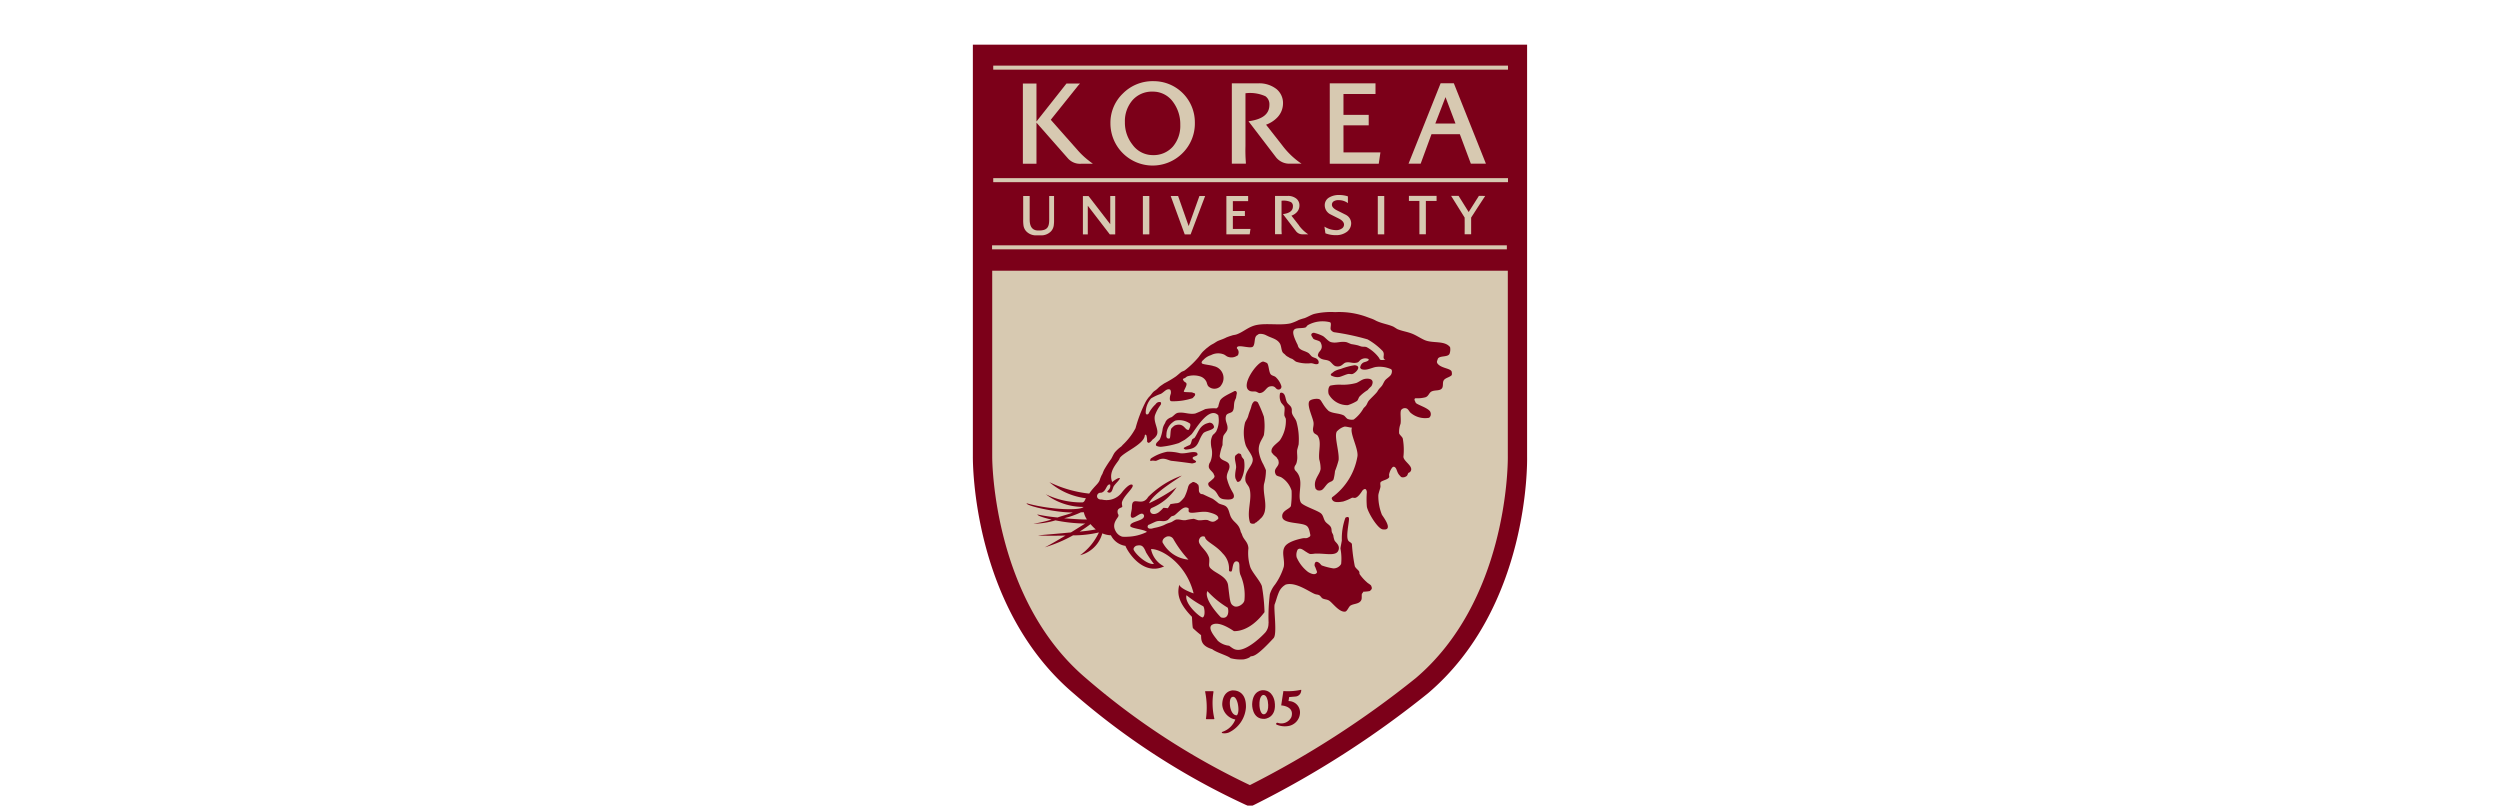
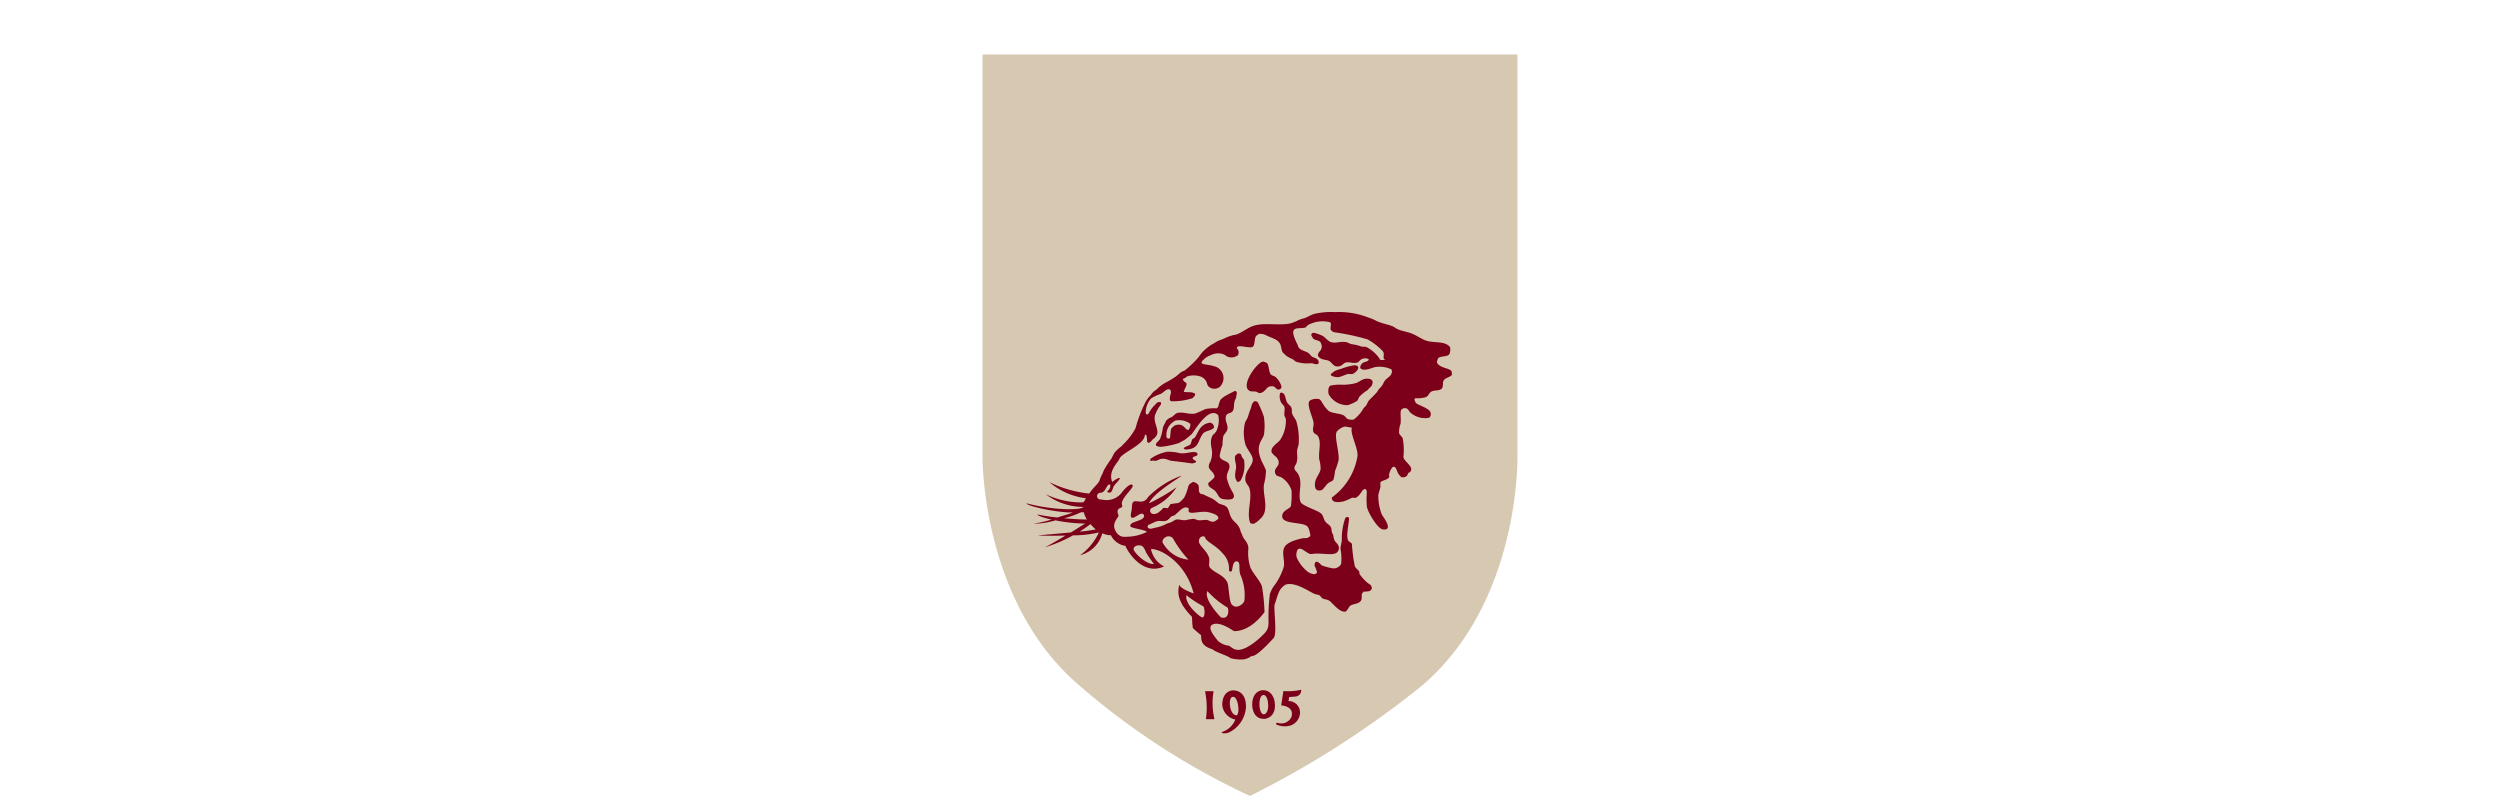
<svg xmlns="http://www.w3.org/2000/svg" width="180" height="58" viewBox="0 0 180 58">
  <defs>
    <style>
      .cls-1 {
        fill: none;
      }

      .cls-2 {
        fill: #d7c9b1;
      }

      .cls-3 {
        fill: #7c0019;
      }
    </style>
  </defs>
  <g id="고려대학교" transform="translate(17.082 4.529)">
    <rect id="사각형_245" data-name="사각형 245" class="cls-1" width="180" height="58" transform="translate(-17.082 -4.529)" />
    <g id="그룹_277" data-name="그룹 277" transform="translate(52.964 -1.315)">
      <path id="패스_329" data-name="패스 329" class="cls-2" d="M39.435.918V29.871s.222,10.457-6.877,16.491a67.822,67.822,0,0,1-12.346,7.924h-.07A52.2,52.2,0,0,1,7.905,46.362C.809,40.327.918,29.871.918,29.871V.918Z" transform="translate(-0.224 -0.209)" />
-       <path id="패스_330" data-name="패스 330" class="cls-3" d="M39.211,0H0V29.662C0,30.095-.03,40.517,7.24,46.7l-.016-.014a52.226,52.226,0,0,0,12.42,8.046l.133.057h.363l.139-.066A69.274,69.274,0,0,0,32.771,46.7c7.279-6.187,7.145-16.615,7.134-17.056V0Zm-.694,1.417V29.725c0,.875-.154,10.381-6.626,15.883a68.229,68.229,0,0,1-11.944,7.706,52.227,52.227,0,0,1-11.8-7.693l-.015-.013c-6.662-5.662-6.739-15.567-6.739-15.93V1.417Z" transform="translate(0 0)" />
-       <rect id="사각형_257" data-name="사각형 257" class="cls-3" width="38.364" height="15.568" transform="translate(0.694 0.709)" />
      <rect id="사각형_258" data-name="사각형 258" class="cls-2" width="37.063" height="0.29" transform="translate(1.467 1.511)" />
      <rect id="사각형_259" data-name="사각형 259" class="cls-2" width="37.063" height="0.29" transform="translate(1.467 9.612)" />
      <rect id="사각형_260" data-name="사각형 260" class="cls-2" width="37.064" height="0.289" transform="translate(1.383 14.449)" />
      <path id="패스_331" data-name="패스 331" class="cls-3" d="M22.213,62.295h.51c.071,0,.044-.066.044-.066a4.931,4.931,0,0,1-.059-1.887s.021-.065-.053-.065h-.5c-.068,0-.043.054-.043.054a5.77,5.77,0,0,1,.061,1.893s-.031.071.045.071" transform="translate(-5.385 -13.727)" />
      <path id="패스_332" data-name="패스 332" class="cls-3" d="M24.49,60.2c-.812.08-.762,1.051-.762,1.051A1.168,1.168,0,0,0,24.67,62.3a1.5,1.5,0,0,1-.895.875c-.154.061-.042.106-.042.106a.84.84,0,0,0,.479-.049,2.171,2.171,0,0,0,1.223-1.823c.025-1.3-.945-1.2-.945-1.2m.29,1.789c-.389.012-.482-.606-.482-.606-.1-.678.158-.717.158-.717.274-.087.392.49.392.49.133.664-.068.833-.068.833" transform="translate(-5.772 -13.71)" />
      <path id="패스_333" data-name="패스 333" class="cls-3" d="M28.2,60.987s-.108-.807-.848-.8c0,0-.733-.019-.767,1.018,0,0-.028,1.094.9,1.046,0,0,.908-.058.717-1.265m-.7.919c-.35.131-.389-.6-.389-.6-.036-.7.241-.768.241-.768.282-.071.36.442.36.442.127.795-.213.925-.213.925" transform="translate(-6.477 -13.707)" />
      <path id="패스_334" data-name="패스 334" class="cls-3" d="M28.975,62.524a.8.8,0,0,0,.99-.409c.25-.8-.733-.842-.733-.842l.158-1.033a4.44,4.44,0,0,0,1.25-.086s.061-.042.026.109a.44.44,0,0,1-.377.369l-.484.041-.046.29a.814.814,0,0,1,.823.907,1,1,0,0,1-.849.89,1.5,1.5,0,0,1-.826-.1s-.067-.033-.031-.088a.091.091,0,0,1,.1-.051" transform="translate(-7.032 -13.698)" />
      <path id="패스_335" data-name="패스 335" class="cls-3" d="M25.135,38.146c.063-.076.141-.022.208,0s.065.144.1.209c.02.046.142.172.154.212a2.244,2.244,0,0,1-.206,1.427.294.294,0,0,1-.219.168c-.086.008-.114-.12-.143-.168-.132-.188-.033-.632,0-.84.034-.268-.172-.7-.039-.9,0,0,.139-.112.142-.112" transform="translate(-6.078 -8.678)" />
      <path id="패스_336" data-name="패스 336" class="cls-3" d="M16.978,38.6c.11-.033.271.022.337,0l.15-.062a.715.715,0,0,1,.517-.063c.087.011.346.124.431.128.138.015.789.087,1.482.189-.005,0,.37-.05.275-.157.059.07-.011-.057-.152-.107l-.049-.053c.006-.005-.12-.107.1-.183a.621.621,0,0,0,.192-.085c.09-.1-.042-.2-.042-.2-.328-.114-.7.1-1.188.049a3.282,3.282,0,0,0-.928-.106,3.191,3.191,0,0,0-1.178.489s-.124.222.05.163" transform="translate(-4.114 -8.638)" />
      <path id="패스_337" data-name="패스 337" class="cls-3" d="M21.9,35.247c.336-.02.35.334.358.3-.038.253-.646.276-.79.473-.426.565-.247,1.106-1.253,1.163,0,0-.2-.048-.123-.132a2.729,2.729,0,0,1,.4-.19c.129-.077.119-.29.2-.422.018-.032.129-.073.157-.1.282-.389.315-.782.812-1.013a2.161,2.161,0,0,1,.239-.074" transform="translate(-4.889 -8.027)" />
      <path id="패스_338" data-name="패스 338" class="cls-3" d="M26.506,33.27a.254.254,0,0,1,.3.069,8.624,8.624,0,0,1,.429,1.02,4.387,4.387,0,0,1,0,1.323c-.123.338-.428.6-.362,1.2a2.755,2.755,0,0,0,.333.931c.017.05.169.349.177.412a3.8,3.8,0,0,1-.143,1c-.077.649.177,1.239.075,1.857a.993.993,0,0,1-.27.566l-.113.1c-.031.064-.089.086-.147.132l-.07.072c-.107.026-.118.091-.162.1-.272.061-.328-.1-.311-.063-.277-.793.187-1.721-.05-2.486-.054-.178-.259-.352-.285-.541-.095-.687.535-1.049.526-1.511,0-.329-.424-.756-.52-1.08a2.989,2.989,0,0,1-.035-1.585c.039-.115.185-.31.224-.463.076-.3.2-.541.238-.738a1.045,1.045,0,0,1,.082-.2.48.48,0,0,1,.086-.1" transform="translate(-6.281 -7.57)" />
      <path id="패스_339" data-name="패스 339" class="cls-3" d="M36.495,31.152c.455-.054.659.13.446.525l-.089.086a1.726,1.726,0,0,0-.184.2,2.916,2.916,0,0,0-.594.476c-.057.07-.1.249-.175.31a3.062,3.062,0,0,1-.659.3,1.525,1.525,0,0,1-1.38-.794c-.071-.279,0-.548.118-.612a3.089,3.089,0,0,1,.842-.063,3.74,3.74,0,0,0,1.015-.124c.2-.065.423-.274.659-.3" transform="translate(-8.242 -7.092)" />
      <path id="패스_340" data-name="패스 340" class="cls-3" d="M34.209,30.679a.883.883,0,0,0,.489.053c.163-.041.466-.183.618-.211.093-.022.223.025.313,0,.251-.079.713-.579.16-.633a4.668,4.668,0,0,0-.987.264,1.882,1.882,0,0,0-.459.164c-.042.025-.256.2-.231.174,0,0-.141.12.1.19" transform="translate(-8.3 -6.806)" />
      <path id="패스_341" data-name="패스 341" class="cls-3" d="M28.3,31.551c-.163-.022-.163-.3-.569-.211-.284.062-.362.487-.775.476l-.206-.1c-.18-.044-.309.02-.467-.058-.728-.348.564-2.132.983-2.109a1.3,1.3,0,0,1,.262.105c.13.115.13.612.253.792.094.127.24.117.365.212a1.5,1.5,0,0,1,.411.636.205.205,0,0,1-.257.26" transform="translate(-6.35 -6.729)" />
      <path id="패스_342" data-name="패스 342" class="cls-3" d="M37.912,50.8h0" transform="translate(-9.236 -11.568)" />
      <path id="패스_343" data-name="패스 343" class="cls-3" d="M45.58,30.492h0" transform="translate(-11.104 -6.942)" />
      <path id="패스_344" data-name="패스 344" class="cls-3" d="M37.912,50.8l0,0,0,0" transform="translate(-9.236 -11.57)" />
      <path id="패스_345" data-name="패스 345" class="cls-3" d="M45.58,30.494l0,.01,0,0c0-.006,0-.01,0-.013" transform="translate(-11.104 -6.944)" />
      <path id="패스_346" data-name="패스 346" class="cls-3" d="M36.954,29.835a.275.275,0,0,0,.012-.027c-.014.029-.017.033-.012.027" transform="translate(-9.002 -6.788)" />
      <path id="패스_347" data-name="패스 347" class="cls-3" d="M32.8,41.51s-.008,0-.011,0,.012.007.011,0" transform="translate(-7.987 -9.452)" />
      <path id="패스_348" data-name="패스 348" class="cls-3" d="M23.062,32.309c-.282.161-.9.408-1.025.687a3.216,3.216,0,0,0-.13.449c-.008.019-.085.05-.108.1a3.143,3.143,0,0,0-.824.052,7.553,7.553,0,0,1-.722.319c-.459.081-.811-.127-1.24-.053-.192.035-.315.237-.473.318a.908.908,0,0,0-.294.164l-.1.112a1.584,1.584,0,0,1-.092.2,1.053,1.053,0,0,0-.154.445,2.972,2.972,0,0,1-.185.659c-.037.072-.232.234-.26.3-.015.045-.057.09,0,.158-.067-.076-.053.073.319.093a6.131,6.131,0,0,0,1.3-.27l.428-.235A5.519,5.519,0,0,0,20,35.4c.312-.395,1.147-1.834,1.795-1.458l.117.085a1.785,1.785,0,0,1-.157,1.2L21.6,35.4c-.116.039-.2.346-.214.488a1.931,1.931,0,0,0,.054.56,1.642,1.642,0,0,1-.1.955.529.529,0,0,0-.105.365c.031.208.319.359.361.531.025.086.1.1,0,.264a3.988,3.988,0,0,1-.361.317c-.093.1-.012.249.051.31.179.164.326.185.465.375.2.259.186.484.622.528.343.032.826.051.622-.425l-.1-.178a3.433,3.433,0,0,1-.364-.928c-.04-.432.3-.653.158-1-.115-.268-.631-.238-.674-.587a3.783,3.783,0,0,1,.209-.792,3.17,3.17,0,0,1,.053-.632c.052-.155.278-.331.3-.525.048-.348-.216-.568-.1-.949.056-.2.357-.175.468-.32.143-.2.065-.466.152-.741.009-.032.082-.2.1-.225-.009-.012.059-.353.059-.353-.045-.214-.174-.127-.191-.133m-3.274,2.785c-.29.068-.316-.563-1.012-.316a1.4,1.4,0,0,0-.248.225c-.081.188-.039.668-.13.714,0,0-.27.069-.217-.281a1.1,1.1,0,0,1,.462-.893.723.723,0,0,1,.194-.12,1.354,1.354,0,0,1,1.043.222c.093.141-.105.454-.092.449" transform="translate(-4.246 -7.355)" />
      <path id="패스_349" data-name="패스 349" class="cls-3" d="M35.725,29.236c-.049-.258-.734-.239-1.012-.583-.1-.137-.026-.213,0-.317.079-.3.706-.122.852-.389a.89.89,0,0,0,.042-.489c-.393-.493-1.224-.258-1.81-.5-.282-.118-.634-.358-.93-.471-.373-.147-.66-.168-1.033-.318-.085-.037-.251-.161-.34-.2-.415-.17-.743-.2-1.157-.384-.049-.019-.175-.092-.229-.115-.166-.072-.217-.083-.393-.148a5.758,5.758,0,0,0-2.38-.385,5.306,5.306,0,0,0-1.5.127c-.217.055-.52.246-.722.311a3.469,3.469,0,0,0-.4.127,3.371,3.371,0,0,1-.586.242c-.711.162-1.66-.016-2.379.107-.625.1-.986.5-1.5.686-.157.053-.222.036-.375.093a3.575,3.575,0,0,0-.375.131c-.215.113-.353.147-.6.249-.122.056-.265.169-.383.225a1.605,1.605,0,0,0-.327.219l-.116.086s-.253.225-.284.265c-.1.107-.2.256-.284.367a6.592,6.592,0,0,1-.984.948c-.12.087-.2.069-.307.161-.124.1-.232.2-.35.29a7.817,7.817,0,0,1-.841.5l-.191.131c-.253.169-.243.238-.5.407-.172.119-.246.3-.4.436a2.2,2.2,0,0,0-.292.449,9.684,9.684,0,0,0-.678,1.8,4.494,4.494,0,0,1-.774,1.055l-.1.1c-.08.07-.08.09-.154.163a2.559,2.559,0,0,0-.464.424c-.105.144-.167.311-.263.471a9.011,9.011,0,0,0-.514.794,2.889,2.889,0,0,0-.121.3c-.014.013-.022.031-.026.031a2.411,2.411,0,0,0-.172.422c-.115.272-.388.424-.749.949a8.664,8.664,0,0,1-2.864-.823,4.976,4.976,0,0,0,2.63,1.158c-.086.129-.093.262-.249.3A5.906,5.906,0,0,1,6.5,38.051a4.446,4.446,0,0,0,2.72.911c-.235.28-2.4.212-4.1-.262-.065.182,2.12.678,3.32.662-.206.107-.745.232-1.092.361a12.8,12.8,0,0,1-1.458-.218c.033.114.574.264,1.022.37a10.116,10.116,0,0,1-1.315.3,5.836,5.836,0,0,0,1.6-.246,11.263,11.263,0,0,0,2.148.23c-.135.069-.64.4-1.037.639-1.02.1-2.129.185-2.367.215.135.021,1.028.036,1.979.011-.582.348-1.2.711-1.5.85A10.152,10.152,0,0,0,8.46,41.01a8.171,8.171,0,0,0,1.863-.211,4.156,4.156,0,0,1-1.356,1.641,2.226,2.226,0,0,0,1.6-1.575,1.794,1.794,0,0,0,.622.141,1.394,1.394,0,0,0,1.046.761c.121.354,1.228,2.2,2.783,1.478A1.774,1.774,0,0,1,14.075,42c.69-.046,2.517.978,3.067,3.189-.433-.149-.974-.405-1.032-.626-.118.512-.2,1.172.911,2.311.021.243.018.536.068.811a7.309,7.309,0,0,0,.59.51c.014.32-.03.761.8,1.008.281.238,1.182.49,1.314.648a2.893,2.893,0,0,0,.958.088s.392-.067.5-.22c.2-.012.461-.018,1.658-1.32.251-.307,0-1.991.061-2.4.118-.3.169-.571.329-.936a1.142,1.142,0,0,1,.469-.506.4.4,0,0,1,.064-.018c.69-.158,1.588.5,2.013.684.154.066.234.031.36.108.061.032.147.177.209.212.152.087.3.063.468.155.247.141.749.882,1.186.8.136-.033.244-.35.361-.427.2-.128.489-.116.672-.261.209-.168.123-.356.154-.584,0-.009.1-.117.107-.161a2.32,2.32,0,0,0,.467-.047.816.816,0,0,0,.1-.1c.088-.095.023-.2,0-.273s-.242-.185-.309-.258a3.153,3.153,0,0,1-.52-.579c-.047-.1.012-.118-.053-.218s-.25-.224-.3-.365a12.185,12.185,0,0,1-.209-1.6c-.081-.136-.183-.119-.264-.246-.172-.278.041-1.174.056-1.529.014-.285-.259-.108-.259-.108a4.424,4.424,0,0,0-.257,1.637c-.008.072-.1.507-.1.583a3.782,3.782,0,0,1,.05,1.109.626.626,0,0,1-.569.317,4.669,4.669,0,0,1-.826-.212c-.025-.012-.147-.156-.157-.161-.288-.232-.349-.014-.36.1s.038.146.062.214.127.32.115.341-.105.3-.643-.021a2.654,2.654,0,0,1-.825-1.059.8.8,0,0,1,.073-.554c.2-.186.442.072.644.183a1.265,1.265,0,0,0,.238.13,1.393,1.393,0,0,0,.336-.022c.784-.047,1.6.243,1.736-.294.087-.338-.238-.52-.3-.66A1.412,1.412,0,0,1,27.2,41c-.005-.014-.061-.137-.072-.151-.082-.141-.023-.264-.1-.421-.082-.172-.315-.276-.412-.424-.133-.2-.133-.439-.313-.582-.265-.221-1.324-.543-1.448-.794-.2-.4.047-1.132-.05-1.633a1.088,1.088,0,0,0-.322-.634.293.293,0,0,1-.076-.271c.046-.176.138-.127.189-.521.033-.216-.019-.46,0-.685,0-.037.1-.382.108-.422a4.761,4.761,0,0,0-.155-1.632c-.061-.209-.25-.388-.312-.585-.055-.165.01-.26-.055-.425-.051-.144-.231-.246-.3-.364-.141-.211-.1-.568-.313-.689-.158-.089-.214.035-.2,0a.99.99,0,0,0,.051.632c.038.109.231.264.262.371.04.195-.031.431,0,.634l.1.212a2.5,2.5,0,0,1-.412,1.528c-.147.2-.592.446-.619.739-.022.182.05.188.1.265.067.1.281.224.313.316.023.069.05.055.077.124l.026.144c.036.369-.436.453-.207.9.065.128.287.128.411.209a1.722,1.722,0,0,1,.724.946,6.116,6.116,0,0,1-.047,1.112c-.108.236-.688.327-.623.793.073.507,1.385.364,1.754.631.175.125.211.4.264.639.03.131-.1.176-.157.205-.138.082-.237.019-.413.057-.427.088-1.108.283-1.287.634-.225.4.04.958-.054,1.42a4.466,4.466,0,0,1-.626,1.271,2.068,2.068,0,0,0-.375.7,12.922,12.922,0,0,0-.09,2.088l-.009.007a.969.969,0,0,1-.225.655c-.284.317-1.266,1.257-1.964,1.257-.259-.008-.365-.095-.647-.3a1.426,1.426,0,0,1-.824-.368c-.073-.134-.845-.933-.36-1.161.456-.214,1.194.253,1.535.479.139,0,1.136.05,2.2-1.368a12.764,12.764,0,0,0-.189-1.866c-.109-.364-.712-1.007-.84-1.392a3.375,3.375,0,0,1-.13-1.351c-.04-.473-.334-.578-.455-.961a1,1,0,0,0-.095-.2,1.251,1.251,0,0,0-.145-.389c-.185-.287-.363-.35-.532-.63s-.144-.653-.415-.845c-.149-.1-.349-.111-.515-.209a4.614,4.614,0,0,0-.414-.317l-.374-.171c-.081-.04-.227-.107-.3-.144s-.146-.006-.206-.057c-.2-.172-.057-.329-.156-.629-.008-.037-.087-.039-.1-.107-.083-.022-.228-.157-.34-.076-.156.116-.2.083-.294.324a3.385,3.385,0,0,1-.266.742,2.055,2.055,0,0,1-.357.376.536.536,0,0,1-.257.064l-.387.057-.192.3a3.234,3.234,0,0,0-.322-.029,2.379,2.379,0,0,1-.366.344c-.328.2-.529.057-.551-.015a.22.22,0,0,1,.1-.33,3.972,3.972,0,0,0,1.765-1.477A13.757,13.757,0,0,1,13.934,38.7c.312-.755,2.234-1.86,2.351-1.991a6.5,6.5,0,0,0-2.414,1.534c-.272.449-.592.324-.893.31s-.269.313-.282.509-.15.585-.027.656c.2.175.73-.539.9-.154.092.429-1,.41-.987.757-.051.184,1,.246,1.2.44a3.354,3.354,0,0,1-1.417.348,1.738,1.738,0,0,1-.372-.007.8.8,0,0,1-.476-.416c-.3-.558.207-.941.216-1.085s-.057-.069-.067-.3.249-.273.315-.322-.019-.117,0-.344c.134-.514.954-1.105.744-1.271-.191-.1-.588.345-.742.55a1.387,1.387,0,0,1-1.445.518c-.5.028-.409-.528-.062-.489.4-.084.371-.651.656-.593.092.413-.357.471-.147.564.287.115.315-.268.4-.428s.489-.516.443-.6c-.116-.041-.414.175-.548.282-.328-.835.5-1.47.538-1.716.27-.437,1.783-.995,1.811-1.657l.042-.037s.028-.018.073.06h0c.011.039.018.083.029.127a.645.645,0,0,1,0,.1l.008-.064c.012.1.008.193.012.172v.1c.013.059.09.09.1.1a.357.357,0,0,0,.193-.124c.012-.014.1-.1.1-.12a.859.859,0,0,0,.274-.271c.259-.386-.241-.952-.1-1.473a2.75,2.75,0,0,1,.412-.756c.085-.2-.051-.2-.051-.2a.324.324,0,0,0-.309.153,2.389,2.389,0,0,0-.518.693s-.155.144-.2-.053a1.554,1.554,0,0,1,.387-1.053,3.482,3.482,0,0,1,.694-.324c.134-.057.334-.276.467-.314a.247.247,0,0,1,.2,0s.1.075.054.314a.974.974,0,0,0-.067.391c.022.071.013.139.169.139a4.525,4.525,0,0,0,1.445-.214c.054-.023.109-.106.158-.154.076-.08.057-.2,0-.209l-.158-.053c.121-.019-.7-.025-.567-.05-.145.025.193-.39.154-.588-.017-.093-.178-.132-.207-.206-.016-.048-.1-.118,0-.16l.12-.052a.8.8,0,0,1,.139-.105,1.585,1.585,0,0,1,.931,0,.745.745,0,0,1,.467.422,1.1,1.1,0,0,0,.1.266.625.625,0,0,0,.88.038,1.25,1.25,0,0,0,.158-.246.872.872,0,0,0-.626-1.217c-.2-.073-.524-.094-.774-.16-.177-.051-.071-.2-.02-.248l.075-.069a1.205,1.205,0,0,1,.519-.316,1.1,1.1,0,0,1,.929-.049c.057.019.209.141.253.154a.736.736,0,0,0,.677-.049c.109-.054.093-.067.1-.1a.385.385,0,0,0-.091-.44c-.057-.381,1.006.089,1.172-.151.157-.218.054-.631.26-.789.023-.014.144-.1.155-.1a.882.882,0,0,1,.529.1l.169.081c.335.142.625.218.806.5.114.184.093.449.2.636.047.079.158.131.214.211a.751.751,0,0,0,.2.133.9.9,0,0,0,.257.127c.092.037.222.178.312.214a2.566,2.566,0,0,0,1.034.105c.2-.008.322.114.514.054.1-.034.071-.212.009-.288-.123-.161-.217-.122-.421-.24-.08-.05-.181-.212-.26-.261-.235-.157-.578-.179-.721-.425a.538.538,0,0,1-.051-.154l-.057-.112c-.285-.592-.377-.943-.1-1.055.172-.066.545-.028.728-.1.042-.023.121-.142.152-.159a2.167,2.167,0,0,1,1.605-.21c.128.061,0,.4.048.527a.42.42,0,0,0,.229.188,17.214,17.214,0,0,1,2.426.518,4.725,4.725,0,0,1,1.035.788c.3.273-.056.581.253.673-.211.029-.39.053-.427-.059a.725.725,0,0,0-.1-.155,2.685,2.685,0,0,0-.824-.686c-.167-.062-.241-.008-.417-.056l-.208-.072a4.653,4.653,0,0,0-.461-.089c-.1-.019-.319-.142-.416-.152-.439-.067-.686.113-1.086,0-.186-.056-.424-.356-.573-.436a2.786,2.786,0,0,0-.566-.213.221.221,0,0,0-.189.009c-.115.069-.076.172-.017.26.034.046.064.125.1.151.147.107.438.107.517.264.229.46-.107.621-.155.758-.023.083-.087.149,0,.261a.661.661,0,0,0,.21.155c.21.092.375.056.57.161.139.075.285.331.464.372.415.09.513-.222.723-.269.3-.068.484.093.828,0,.114-.032.178-.169.257-.208a.578.578,0,0,1,.519-.056s.132.065-.054.161c-.107.059-.2.059-.309.117a.535.535,0,0,0-.154.165.7.7,0,0,0-.057.192.267.267,0,0,0,.1.108c.361.127.728-.111,1.038-.159a2.069,2.069,0,0,1,1.053.144s.172.036.061.353c-.07.19-.363.328-.474.49-.065.091-.137.264-.2.354-.11.144-.129.139-.24.273l-.075.111c-.045.136-.572.592-.671.745-.059.09-.087.185-.149.283-.095.138-.164.161-.213.245a2.577,2.577,0,0,1-.693.788.787.787,0,0,1-.416-.036c-.1-.028-.216-.223-.306-.265-.362-.169-.763-.121-1.082-.317a2.3,2.3,0,0,1-.42-.528c-.076-.1-.143-.275-.257-.32-.186-.066-.635,0-.722.159-.171.332.275,1.185.312,1.535.026.3-.107.434,0,.683.051.128.244.161.307.265.281.45.036,1.087.1,1.687a2.357,2.357,0,0,1,.1.69c-.043.421-.575.784-.361,1.423.009.027.11.1.117.109a.449.449,0,0,0,.3,0c.173-.061.34-.412.52-.526a.191.191,0,0,1,.109-.052c.02-.036.068-.039.1-.053.077-.059.107-.06.152-.159a3.813,3.813,0,0,0,.1-.584,6.16,6.16,0,0,0,.26-.792c.064-.646-.4-1.91-.067-2.118A1.14,1.14,0,0,1,28,33.182c.1-.023.408.074.542.071l0,0c-.169.4.452,1.46.4,2.043a4.568,4.568,0,0,1-1.812,2.961c-.09.09-.014.192.053.264.155.15.533.083.728.051a3.546,3.546,0,0,0,.619-.263c.077-.032.172.019.257,0,.213-.059.4-.355.517-.534,0,0,.253-.277.306.09l.006.02a6.28,6.28,0,0,0,0,1.053c.061.4.769,1.586,1.138,1.64.859.13-.021-.978-.056-1.056a3.67,3.67,0,0,1-.257-1.372c0-.161.135-.487.154-.638.009-.075-.03-.249,0-.311.068-.141.524-.188.623-.372.025-.053-.014-.148,0-.209a1.164,1.164,0,0,1,.208-.472c.061-.08.15-.124.257,0,.088.1.113.337.26.507l.127.142c.152.1.4-.033.335-.018.16-.046.141-.212.209-.269a1.042,1.042,0,0,1,.1-.049c.374-.393-.457-.748-.466-1.112a4.536,4.536,0,0,0-.048-1.318c-.034-.111-.237-.269-.26-.368a1.625,1.625,0,0,1,.1-.684c.057-.338-.054-.856.053-1.006a.331.331,0,0,1,.361-.106c.132.025.219.243.31.317a1.609,1.609,0,0,0,1.294.367c.07,0,.127-.109.14-.14a.39.39,0,0,0-.036-.333c-.2-.279-.992-.492-1.035-.629-.031-.1-.155-.242-.017-.312a2.273,2.273,0,0,0,.687-.06c.265-.059.282-.326.465-.42.257-.138.635-.017.781-.263.084-.159.017-.386.1-.531.1-.187.409-.225.567-.373.048-.042.026-.205.015-.258M14.943,41.581c-.1-.115-.016-.34.172-.434a.4.4,0,0,1,.563.118,8,8,0,0,0,1.091,1.492,2.346,2.346,0,0,1-1.826-1.176m2.844,5.339c-.18,0-1.331-.989-1.158-1.6a7.443,7.443,0,0,0,1.2.792c.1.062.183.742-.046.812m1.339,0c-.151-.135-1.266-1.339-.987-1.9A6.548,6.548,0,0,0,19.6,46.219c.085.229.072.858-.476.7m.12-4.6a1.524,1.524,0,0,1,.449,1.117c-.02.157.031.188.16.176.117-.035.054-.775.405-.728.3.046.1.47.245.948a3.615,3.615,0,0,1,.3,1.831c-.008.27-.514.623-.8.417-.237-.147-.237-.325-.373-1.435-.057-.653-.839-.879-1.169-1.178-.333-.249-.144-.373-.2-.826-.191-.657-.941-.964-.69-1.4a.274.274,0,0,1,.392-.119c.013.324.774.577,1.282,1.2m-5.327-2.074c-.02.01-.022.012.008,0l-.008,0c.076-.034.411-.195.5-.228.353-.127.541.065.866-.12a3.2,3.2,0,0,0,.233-.234c.061-.056.173-.049.245-.1.181-.124.516-.517.748-.559.132-.026.131.009.2.016,0,.014.1-.02.074.182-.062.391.837,0,1.429.138.4.1.793.238.69.5.013-.028-.119.081-.15.1-.276.205-.492-.019-.632-.039-.243-.029-.414.046-.661.014,0,0-.3-.1-.3-.1a4.425,4.425,0,0,0-.6.1c-.272.022-.4-.076-.647-.05-.12.013-.312.173-.4.2s-.172.058-.251.083a2.355,2.355,0,0,0-.25.118,3.221,3.221,0,0,1-.7.205l-.177.048c-.378.053-.341-.213-.223-.28M13,41.762c.408-.1.529.009.722.482a9.353,9.353,0,0,0,.564.826c-.47.056-1.216-.6-1.424-.955-.132-.176.07-.316.138-.353M7.817,39.78a6.652,6.652,0,0,0,1.207-.427c.073-.005.142-.005.214-.009a1.474,1.474,0,0,0,.17.439c.019.032.037.059.054.084-.324.008-.978-.035-1.646-.087m1.117.958c.275-.169.538-.351.787-.538a3.09,3.09,0,0,0,.378.383,11.1,11.1,0,0,1-1.166.155" transform="translate(-1.248 -5.678)" />
      <path id="패스_350" data-name="패스 350" class="cls-2" d="M16.747,44.772l.008,0c-.029.015-.026.012-.008,0" transform="translate(-4.076 -10.196)" />
      <path id="패스_351" data-name="패스 351" class="cls-2" d="M9.535,9.2a5.6,5.6,0,0,1-.792-.733S7.029,6.531,6.77,6.236c.065-.083,1.992-2.487,1.992-2.488l.113-.122H7.9L5.74,6.359V3.626H4.761V9.4H5.74V6.442L8,9.01a1.162,1.162,0,0,0,1,.389H9.8l-.194-.141S9.535,9.2,9.535,9.2" transform="translate(-1.16 -0.826)" />
      <path id="패스_352" data-name="패스 352" class="cls-2" d="M16.2,3.406a3.012,3.012,0,0,0-2.2.879,2.911,2.911,0,0,0-.906,2.147A3.039,3.039,0,0,0,18.273,8.6a3,3,0,0,0,.9-2.21A2.963,2.963,0,0,0,16.2,3.406M16.157,8.73a1.8,1.8,0,0,1-1.473-.75,2.555,2.555,0,0,1-.548-1.626,2.3,2.3,0,0,1,.55-1.581,1.863,1.863,0,0,1,1.455-.614A1.77,1.77,0,0,1,17.6,4.9a2.671,2.671,0,0,1,.523,1.66,2.284,2.284,0,0,1-.531,1.555,1.843,1.843,0,0,1-1.436.615" transform="translate(-3.189 -0.776)" />
      <path id="패스_353" data-name="패스 353" class="cls-2" d="M34.96,6.633l1.817,0V5.877l-1.817,0v-1.5c.4-.009,2.223,0,2.244,0h.062V3.606l-3.293,0v.065l0,5.724H37.5l.12-.813-2.658,0Z" transform="translate(-8.276 -0.821)" />
      <path id="패스_354" data-name="패스 354" class="cls-2" d="M44.69,3.6h-.907L41.471,9.393h.874s.751-2.043.779-2.124h2.041c.028.08.793,2.124.793,2.124h1.085L44.732,3.6Zm.16,2.9H43.4c.056-.149.637-1.649.734-1.9.095.253.663,1.753.718,1.9" transform="translate(-10.103 -0.821)" />
-       <path id="패스_355" data-name="패스 355" class="cls-2" d="M28.292,8.086s-.939-1.2-1.178-1.5a2.128,2.128,0,0,0,.795-.506,1.466,1.466,0,0,0,.427-1.024,1.3,1.3,0,0,0-.469-1.036,2.015,2.015,0,0,0-1.335-.412H24.651V9.393h1.01V9.3a10.948,10.948,0,0,1-.028-1.178v-3.8a2.678,2.678,0,0,1,1.436.214.706.706,0,0,1,.287.62c0,.639-.463,1.021-1.4,1.166l-.106.015,1.986,2.6a1.227,1.227,0,0,0,1.025.454h.809L29.5,9.276a5.769,5.769,0,0,1-1.209-1.19" transform="translate(-6.005 -0.821)" />
+       <path id="패스_355" data-name="패스 355" class="cls-2" d="M28.292,8.086s-.939-1.2-1.178-1.5a2.128,2.128,0,0,0,.795-.506,1.466,1.466,0,0,0,.427-1.024,1.3,1.3,0,0,0-.469-1.036,2.015,2.015,0,0,0-1.335-.412H24.651V9.393h1.01V9.3a10.948,10.948,0,0,1-.028-1.178v-3.8a2.678,2.678,0,0,1,1.436.214.706.706,0,0,1,.287.62c0,.639-.463,1.021-1.4,1.166l-.106.015,1.986,2.6a1.227,1.227,0,0,0,1.025.454h.809L29.5,9.276" transform="translate(-6.005 -0.821)" />
      <path id="패스_356" data-name="패스 356" class="cls-2" d="M24.6,15.552h.867v-.361H24.6V14.48c.189,0,1.059,0,1.07,0H25.7v-.369l-1.567,0v.031l0,2.728h1.678l.057-.388-1.268,0Z" transform="translate(-5.88 -3.213)" />
      <path id="패스_357" data-name="패스 357" class="cls-2" d="M6.987,14.112H6.663l0,1.7c0,.507-.115.783-.725.783H5.868c-.407,0-.61-.265-.61-.783l0-1.7H4.79v1.7a2.721,2.721,0,0,0,.023.433.8.8,0,0,0,.189.4.96.96,0,0,0,.751.3h.3a.966.966,0,0,0,.75-.3.8.8,0,0,0,.187-.4,2.679,2.679,0,0,0,.023-.432v-1.7Z" transform="translate(-1.167 -3.214)" />
      <path id="패스_358" data-name="패스 358" class="cls-2" d="M12.442,14.112l0,.03s0,1.834,0,2c-.1-.129-1.563-2.026-1.563-2.026h-.406v2.762h.352s0-1.9,0-2.065c.1.131,1.585,2.064,1.585,2.064l.39,0V14.112h-.356Z" transform="translate(-2.55 -3.214)" />
      <path id="패스_359" data-name="패스 359" class="cls-2" d="M16.184,14.112v2.762h.465l0-2.762h-.467Z" transform="translate(-3.943 -3.214)" />
-       <path id="패스_360" data-name="패스 360" class="cls-2" d="M38.545,14.112v2.156l0,.605h.465V14.112h-.468Z" transform="translate(-9.39 -3.214)" />
      <path id="패스_361" data-name="패스 361" class="cls-2" d="M20.9,14.112s-.722,2.017-.774,2.165l-.761-2.165h-.532l1.009,2.764h.424l1.045-2.763H20.9Z" transform="translate(-4.588 -3.214)" />
      <path id="패스_362" data-name="패스 362" class="cls-2" d="M35.024,15.453l-.363-.182-.311-.156c-.227-.122-.343-.255-.343-.395a.286.286,0,0,1,.16-.264.637.637,0,0,1,.343-.066,1.106,1.106,0,0,1,.6.179l.048.038v-.49l-.02-.006a2.021,2.021,0,0,0-.61-.092,1.354,1.354,0,0,0-.7.168.63.63,0,0,0-.337.575.737.737,0,0,0,.374.632l.132.068.539.27c.228.123.343.264.343.424a.335.335,0,0,1-.187.293.663.663,0,0,1-.359.1,1.6,1.6,0,0,1-.811-.222l-.054-.032.07.483.017.006a2.066,2.066,0,0,0,.731.126,1.281,1.281,0,0,0,.817-.253.774.774,0,0,0,.29-.627.693.693,0,0,0-.374-.578" transform="translate(-8.155 -3.193)" />
      <path id="패스_363" data-name="패스 363" class="cls-2" d="M41.508,14.1v.03l0,.332s.7,0,.755,0v2.4h.465s0-2.343,0-2.4H43.5V14.1Z" transform="translate(-10.112 -3.211)" />
      <path id="패스_364" data-name="패스 364" class="cls-2" d="M47.526,14.1l-.737,1.163L46.063,14.1h-.538s.964,1.548.974,1.563,0,1.2,0,1.2h.468s0-1.185,0-1.2,1.014-1.56,1.014-1.56Z" transform="translate(-11.091 -3.211)" />
      <path id="패스_365" data-name="패스 365" class="cls-2" d="M30.506,16.245l-.561-.717a1,1,0,0,0,.378-.239.7.7,0,0,0,.2-.489.618.618,0,0,0-.223-.5.963.963,0,0,0-.635-.195h-.9v2.758h.48v-.044a5.429,5.429,0,0,1-.012-.561V14.453a1.283,1.283,0,0,1,.683.1.333.333,0,0,1,.137.3c0,.305-.22.487-.668.555l-.05.008.945,1.236a.582.582,0,0,0,.486.218h.388l-.081-.058a2.721,2.721,0,0,1-.575-.565" transform="translate(-7.009 -3.213)" />
    </g>
  </g>
</svg>